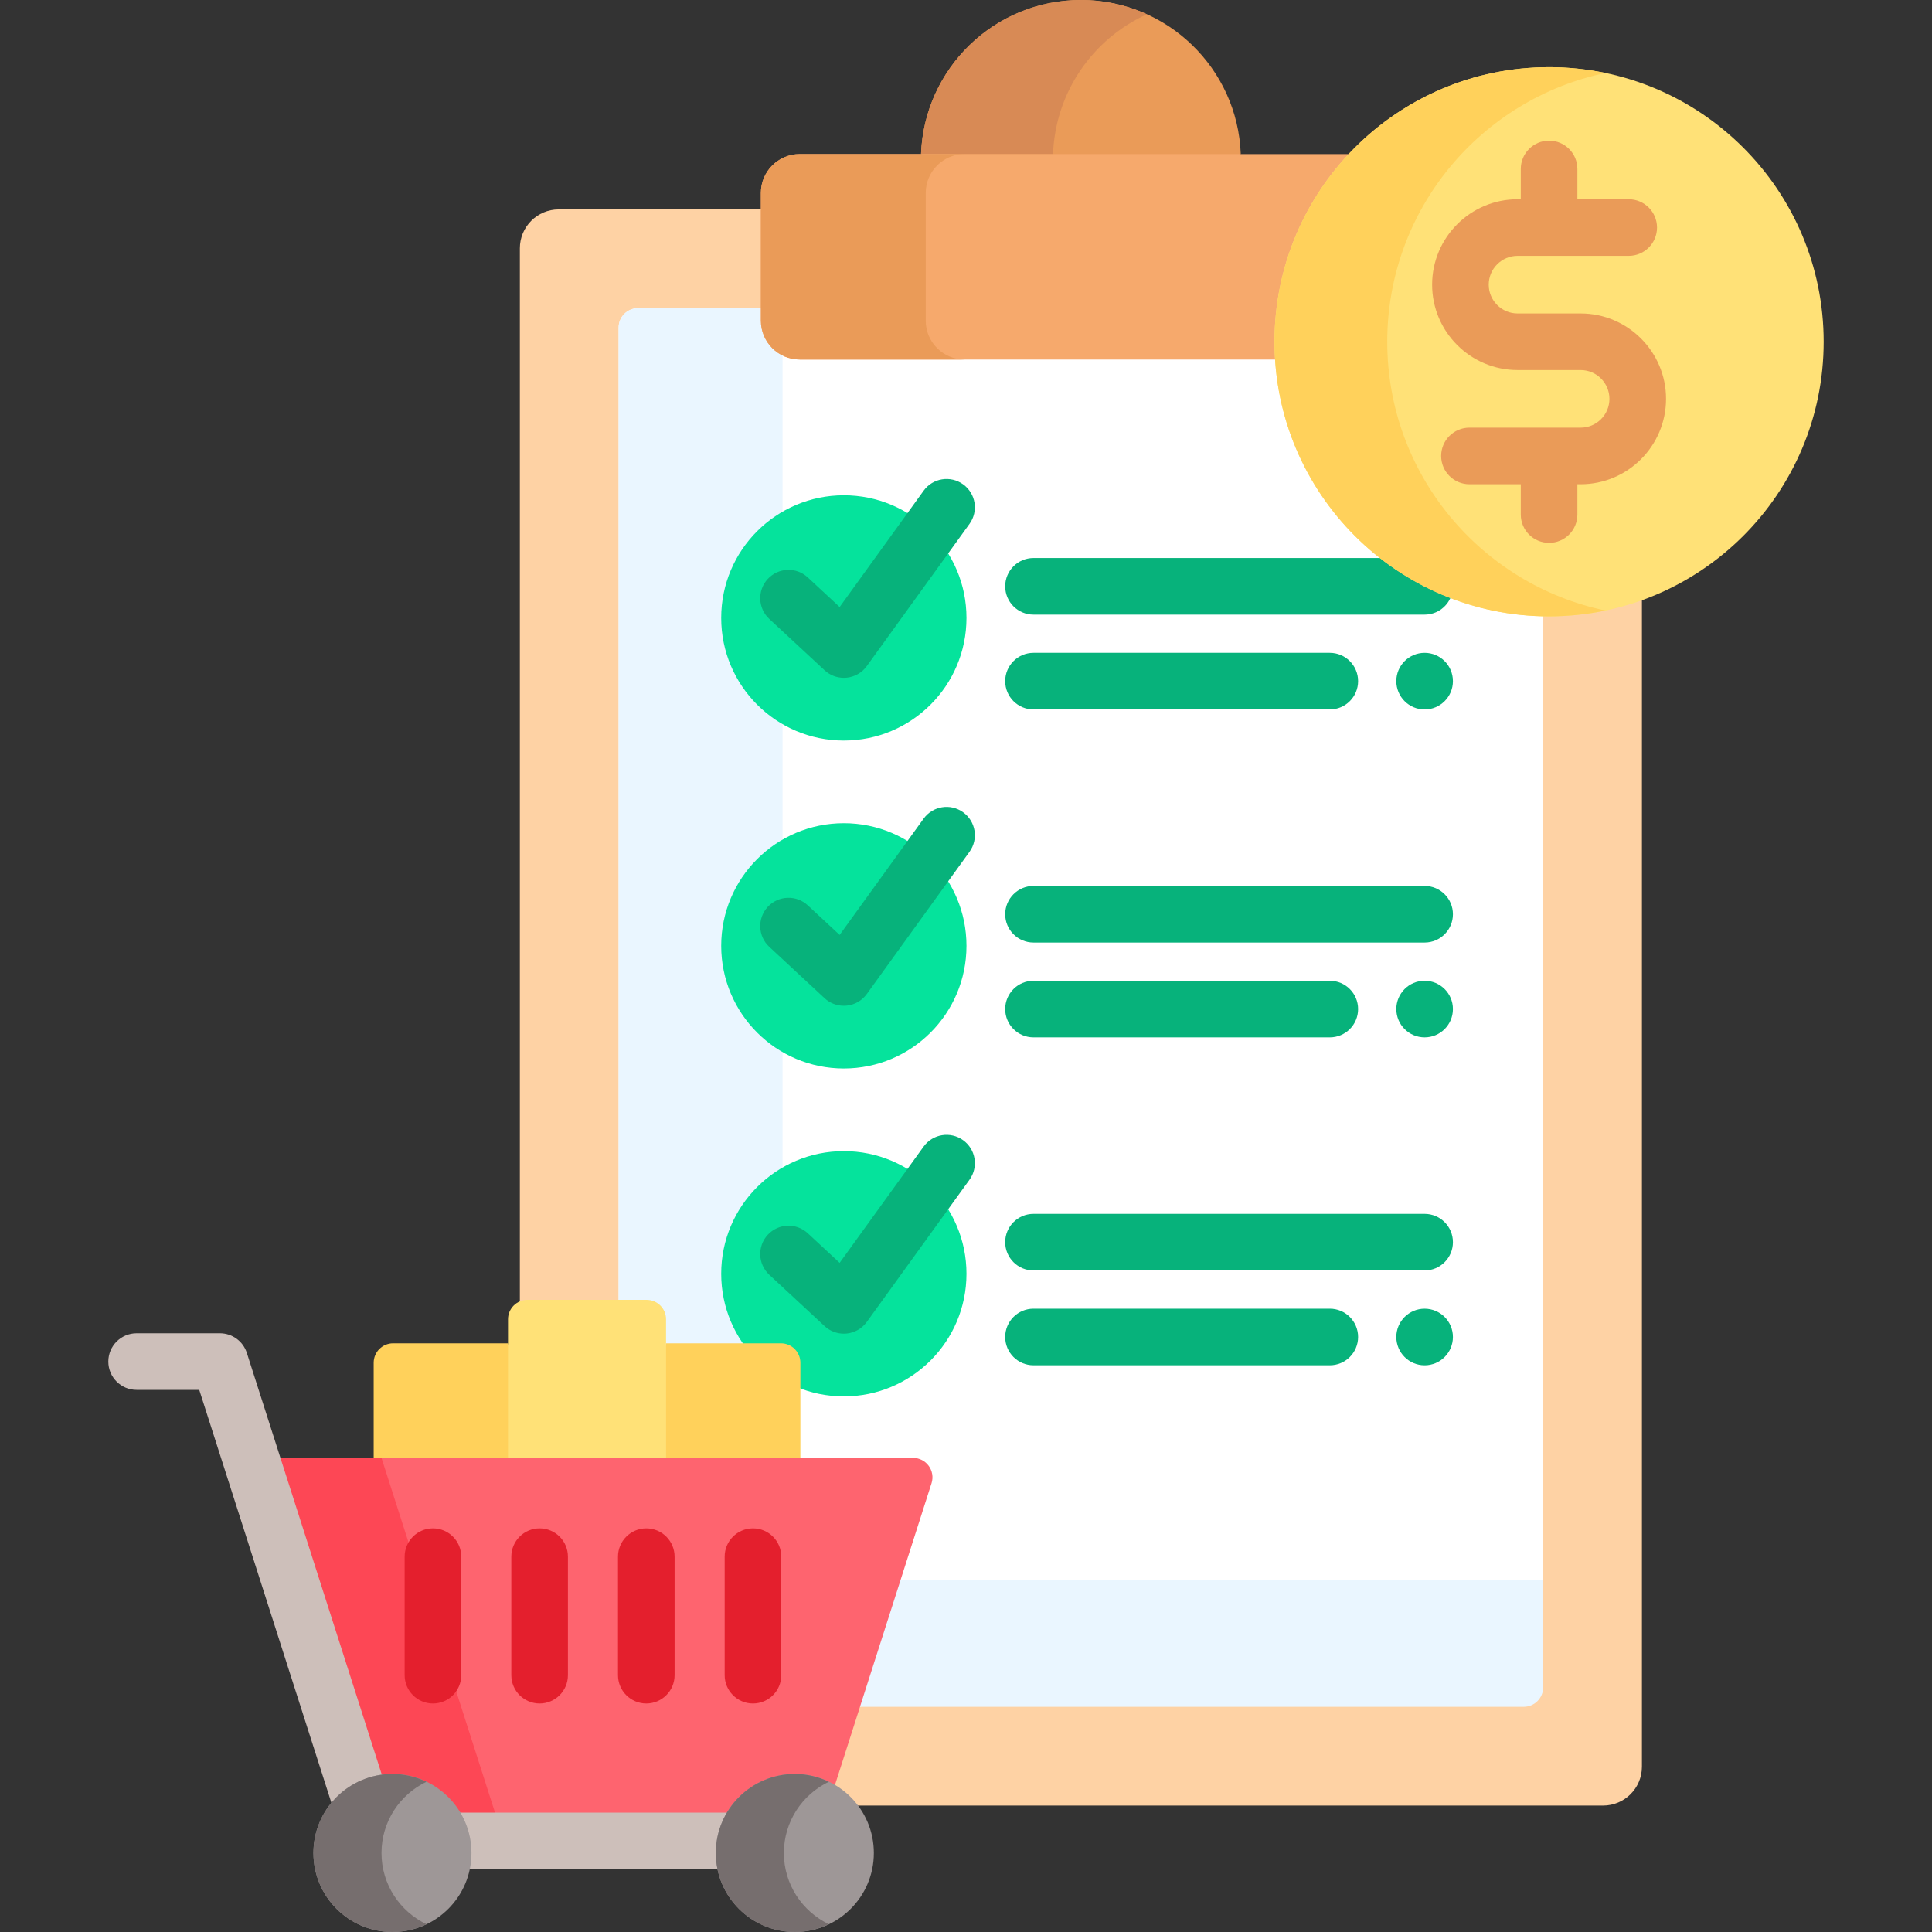
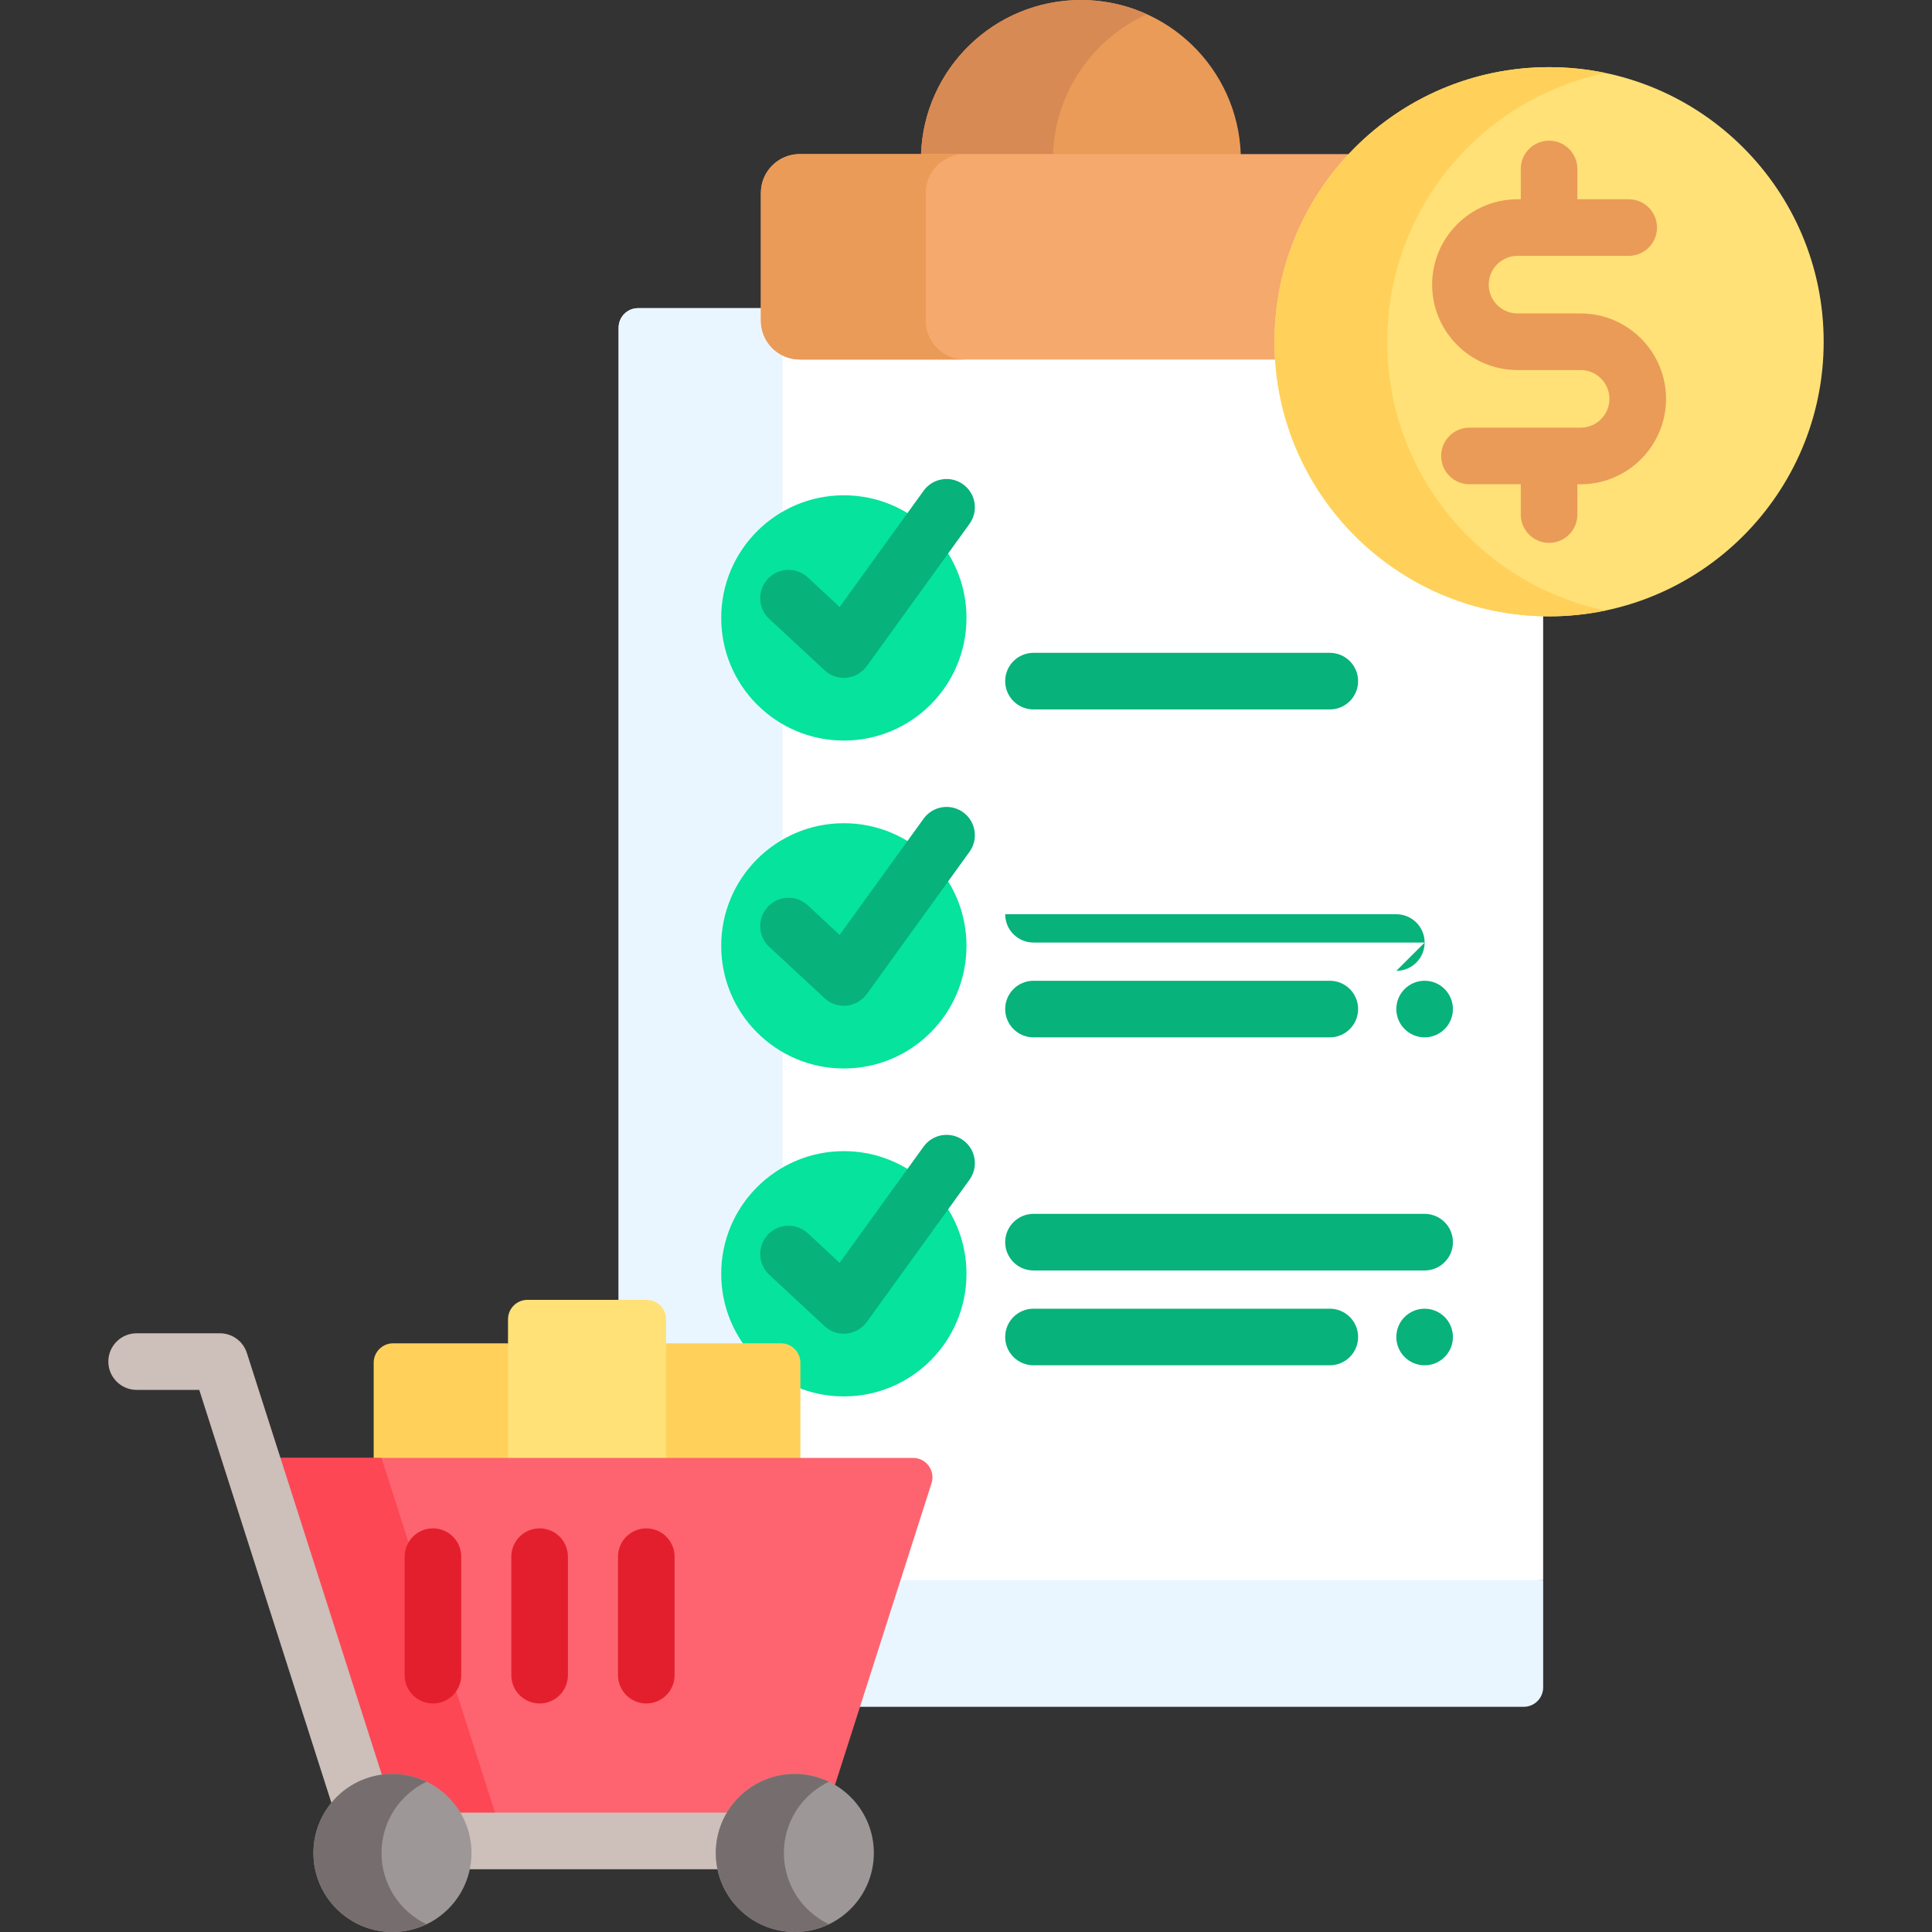
<svg xmlns="http://www.w3.org/2000/svg" id="fi_6632834" enable-background="new 0 0 512 512" height="512" viewBox="0 0 512 512" width="512">
  <rect x="0" y="0" width="512" height="512" fill="#333333" stroke="none" />
  <g>
    <path d="m327.126 41.834 1.689-1c-.828-22.69-19.473-40.834-42.366-40.834s-41.538 18.144-42.365 40.834l1.817 1z" fill="#ea9b58" />
    <g>
      <path d="m303.941 3.776c-5.333-2.42-11.252-3.776-17.492-3.776-22.893 0-41.538 18.144-42.365 40.834h34.984c.602-16.506 10.637-30.598 24.873-37.058z" fill="#d88a55" />
    </g>
-     <path d="m410.523 162.337c-37.743 0-69.194-29.483-71.603-67.121l-.06-.936h-126.919c-5.129 0-9.302-4.173-9.302-9.302v-29.485h-54.567c-5.69 0-10.302 4.612-10.302 10.302v321.561h104.19c1.341 0 2.563.621 3.353 1.704.791 1.083 1.009 2.436.601 3.712l-25.835 80.727.686.406c2.056 1.217 3.839 2.784 5.309 4.591h198.752c5.69 0 10.302-4.612 10.302-10.302v-310.203c-7.678 2.811-15.965 4.346-24.605 4.346z" fill="#fed2a4" />
    <path d="m399.06 417.769h-161.145l-11.057 34.551h176.944c2.845 0 5.151-2.306 5.151-5.151v-28.4z" fill="#eaf6ff" />
    <path d="m338.92 95.216-.06-.936h-126.919c-5.129 0-9.302-4.173-9.302-9.302v-3.31h-33.542c-2.845 0-5.151 2.306-5.151 5.151v300.536h78.015c1.341 0 2.563.621 3.353 1.704.791 1.083 1.009 2.436.601 3.712l-8.32 25.997h171.358v-256.469c-37.039-.807-67.658-29.969-70.033-67.083z" fill="#fff" />
    <path d="m207.388 387.356v-293.147c-3.402-1.682-5.748-5.178-5.748-9.23v-3.31h-32.542c-2.845 0-5.151 2.306-5.151 5.151v300.536z" fill="#eaf6ff" />
    <path d="m338.754 90.568c0-19.296 7.668-36.823 20.1-49.734h-146.913c-5.69 0-10.302 4.612-10.302 10.302v33.842c0 5.69 4.612 10.302 10.302 10.302h126.984c-.101-1.559-.171-3.127-.171-4.712z" fill="#f6a96c" />
    <g>
      <path d="m245.327 84.978v-33.842c0-5.69 4.612-10.302 10.302-10.302h-43.688c-5.69 0-10.302 4.612-10.302 10.302v33.842c0 5.69 4.612 10.302 10.302 10.302h43.688c-5.689 0-10.302-4.612-10.302-10.302z" fill="#ea9b58" />
    </g>
    <g>
      <g>
        <g>
          <circle cx="223.627" cy="163.756" fill="#05e39c" r="32.5" />
        </g>
        <g>
          <path d="m223.627 179.632c-1.884 0-3.709-.71-5.103-2.004l-14.659-13.611c-3.035-2.818-3.211-7.564-.393-10.6 2.818-3.034 7.563-3.211 10.6-.393l8.442 7.839 22.256-30.816c2.424-3.358 7.112-4.115 10.471-1.689 3.358 2.425 4.114 7.113 1.689 10.471l-27.223 37.693c-1.258 1.743-3.204 2.861-5.343 3.073-.245.025-.492.037-.737.037z" fill="#07b27b" />
        </g>
      </g>
      <g>
-         <path d="m367.427 147.879h-93.542c-4.142 0-7.5 3.358-7.5 7.5s3.358 7.5 7.5 7.5h103.657c3.401 0 6.269-2.265 7.188-5.368-6.227-2.411-12.041-5.666-17.303-9.632z" fill="#07b27b" />
        <g>
          <path d="m352.413 188.008h-78.528c-4.142 0-7.5-3.358-7.5-7.5s3.358-7.5 7.5-7.5h78.528c4.142 0 7.5 3.358 7.5 7.5s-3.358 7.5-7.5 7.5z" fill="#07b27b" />
        </g>
      </g>
    </g>
    <g>
      <g>
        <g>
          <circle cx="223.627" cy="250.659" fill="#05e39c" r="32.5" />
        </g>
        <g>
          <path d="m223.627 266.536c-1.884 0-3.709-.71-5.103-2.004l-14.659-13.611c-3.035-2.818-3.211-7.564-.393-10.6 2.818-3.034 7.563-3.211 10.6-.393l8.442 7.839 22.256-30.816c2.424-3.358 7.112-4.115 10.471-1.689 3.358 2.425 4.114 7.113 1.689 10.471l-27.223 37.693c-1.258 1.743-3.204 2.861-5.343 3.073-.245.024-.492.037-.737.037z" fill="#07b27b" />
        </g>
      </g>
      <g>
        <g>
-           <path d="m377.542 249.783h-103.657c-4.142 0-7.5-3.358-7.5-7.5s3.358-7.5 7.5-7.5h103.657c4.142 0 7.5 3.358 7.5 7.5s-3.358 7.5-7.5 7.5z" fill="#07b27b" />
+           <path d="m377.542 249.783h-103.657c-4.142 0-7.5-3.358-7.5-7.5h103.657c4.142 0 7.5 3.358 7.5 7.5s-3.358 7.5-7.5 7.5z" fill="#07b27b" />
        </g>
        <g>
          <path d="m352.413 274.912h-78.528c-4.142 0-7.5-3.358-7.5-7.5s3.358-7.5 7.5-7.5h78.528c4.142 0 7.5 3.358 7.5 7.5s-3.358 7.5-7.5 7.5z" fill="#07b27b" />
        </g>
      </g>
    </g>
    <g>
      <g>
        <g>
          <circle cx="223.627" cy="337.563" fill="#05e39c" r="32.5" />
        </g>
        <g>
          <path d="m223.627 353.439c-1.884 0-3.709-.71-5.103-2.004l-14.659-13.611c-3.035-2.818-3.211-7.564-.393-10.6 2.818-3.034 7.563-3.211 10.6-.393l8.442 7.839 22.256-30.815c2.424-3.358 7.112-4.115 10.471-1.689 3.358 2.425 4.114 7.113 1.689 10.471l-27.223 37.693c-1.258 1.743-3.204 2.861-5.343 3.073-.245.024-.492.036-.737.036z" fill="#07b27b" />
        </g>
      </g>
      <g>
        <g>
          <path d="m377.542 336.687h-103.657c-4.142 0-7.5-3.358-7.5-7.5s3.358-7.5 7.5-7.5h103.657c4.142 0 7.5 3.358 7.5 7.5s-3.358 7.5-7.5 7.5z" fill="#07b27b" />
        </g>
        <g>
          <path d="m352.413 361.816h-78.528c-4.142 0-7.5-3.358-7.5-7.5s3.358-7.5 7.5-7.5h78.528c4.142 0 7.5 3.358 7.5 7.5s-3.358 7.5-7.5 7.5z" fill="#07b27b" />
        </g>
      </g>
    </g>
    <g>
      <g>
        <circle cx="410.523" cy="90.569" fill="#ffe177" r="72.769" />
      </g>
      <g>
        <path d="m367.637 90.569c0-35.067 24.807-64.335 57.828-71.227-4.823-1.007-9.819-1.542-14.941-1.542-40.189 0-72.769 32.58-72.769 72.769s32.58 72.769 72.769 72.769c5.122 0 10.118-.535 14.941-1.542-33.021-6.893-57.828-36.16-57.828-71.227z" fill="#ffd15b" />
      </g>
      <path d="m418.885 83.068h-16.725c-4.208 0-7.632-3.424-7.632-7.632s3.424-7.632 7.632-7.632h29.468c4.142 0 7.5-3.358 7.5-7.5s-3.358-7.5-7.5-7.5h-13.605v-8.03c0-4.142-3.358-7.5-7.5-7.5s-7.5 3.358-7.5 7.5v8.03h-.862c-12.479 0-22.632 10.153-22.632 22.632s10.153 22.632 22.632 22.632h16.725c4.208 0 7.632 3.424 7.632 7.632s-3.424 7.632-7.632 7.632h-29.467c-4.142 0-7.5 3.358-7.5 7.5s3.358 7.5 7.5 7.5h13.605v8.03c0 4.142 3.358 7.5 7.5 7.5s7.5-3.358 7.5-7.5v-8.03h.862c12.479 0 22.632-10.153 22.632-22.632s-10.153-22.632-22.633-22.632z" fill="#ea9b58" />
    </g>
    <g>
      <g fill="#ffd15b">
        <path d="m135.629 387.356v-26.704l-1-4.66h-30.448c-2.845 0-5.151 2.306-5.151 5.151v26.213z" />
        <path d="m175.511 387.356h36.599v-26.213c0-2.845-2.306-5.151-5.151-5.151h-30.448l-1 4.584z" />
      </g>
      <path d="m176.511 387.356v-37.731c0-2.845-2.306-5.151-5.151-5.151h-31.58c-2.845 0-5.151 2.306-5.151 5.151v37.731z" fill="#ffe177" />
      <path d="m241.961 386.356h-168.691l27.232 85.09c1.139-.203 2.305-.327 3.501-.327 7.477 0 13.997 4.141 17.41 10.246h71.815c3.413-6.104 9.933-10.246 17.41-10.246 3.78 0 7.306 1.077 10.321 2.911l25.908-80.953c1.064-3.324-1.416-6.721-4.906-6.721z" fill="#fe646f" />
      <path d="m100.502 471.446c1.139-.203 2.305-.327 3.501-.327 7.477 0 13.997 4.141 17.41 10.246h10.094l-30.406-95.008h-27.831z" fill="#fd4755" />
      <g fill="#cdbfba">
        <path d="m191.179 495.364c-.307-1.388-.481-2.826-.481-4.305 0-3.937 1.162-7.6 3.139-10.695h-73.031c1.977 3.095 3.139 6.758 3.139 10.695 0 1.479-.174 2.917-.481 4.305z" />
        <path d="m101.504 471.293-36.084-112.746c-.994-3.106-3.882-5.214-7.143-5.214h-22.069c-4.142 0-7.5 3.358-7.5 7.5s3.358 7.5 7.5 7.5h16.595l35.4 110.61c3.167-4.121 7.895-6.97 13.301-7.65z" />
      </g>
      <g>
        <g>
          <circle cx="210.638" cy="491.059" fill="#9e9797" r="20.941" />
        </g>
        <g>
          <path d="m207.737 491.059c0-8.331 4.877-15.504 11.921-18.877-2.735-1.309-5.785-2.064-9.02-2.064-11.565 0-20.941 9.375-20.941 20.941 0 11.565 9.376 20.941 20.941 20.941 3.234 0 6.285-.755 9.02-2.064-7.044-3.373-11.921-10.546-11.921-18.877z" fill="#766e6e" />
        </g>
        <g>
          <circle cx="104.004" cy="491.059" fill="#9e9797" r="20.941" />
        </g>
        <g>
          <path d="m101.102 491.059c0-8.331 4.877-15.504 11.921-18.877-2.735-1.309-5.785-2.064-9.02-2.064-11.565 0-20.941 9.375-20.941 20.941 0 11.565 9.376 20.941 20.941 20.941 3.234 0 6.285-.755 9.02-2.064-7.044-3.373-11.921-10.546-11.921-18.877z" fill="#766e6e" />
        </g>
      </g>
      <g>
        <g>
-           <path d="m199.545 451.443c-4.142 0-7.5-3.358-7.5-7.5v-31.411c0-4.142 3.358-7.5 7.5-7.5s7.5 3.358 7.5 7.5v31.411c0 4.142-3.357 7.5-7.5 7.5z" fill="#e41f2d" />
-         </g>
+           </g>
        <g>
          <path d="m171.275 451.443c-4.142 0-7.5-3.358-7.5-7.5v-31.411c0-4.142 3.358-7.5 7.5-7.5s7.5 3.358 7.5 7.5v31.411c0 4.142-3.358 7.5-7.5 7.5z" fill="#e41f2d" />
        </g>
        <g>
          <path d="m143.005 451.443c-4.142 0-7.5-3.358-7.5-7.5v-31.411c0-4.142 3.358-7.5 7.5-7.5s7.5 3.358 7.5 7.5v31.411c0 4.142-3.358 7.5-7.5 7.5z" fill="#e41f2d" />
        </g>
        <g>
          <path d="m114.736 451.443c-4.142 0-7.5-3.358-7.5-7.5v-31.411c0-4.142 3.358-7.5 7.5-7.5s7.5 3.358 7.5 7.5v31.411c0 4.142-3.358 7.5-7.5 7.5z" fill="#e41f2d" />
        </g>
      </g>
    </g>
    <g fill="#07b27b">
-       <circle cx="377.54" cy="180.51" r="7.5" />
      <circle cx="377.54" cy="267.41" r="7.5" />
      <circle cx="377.54" cy="354.32" r="7.5" />
    </g>
  </g>
</svg>